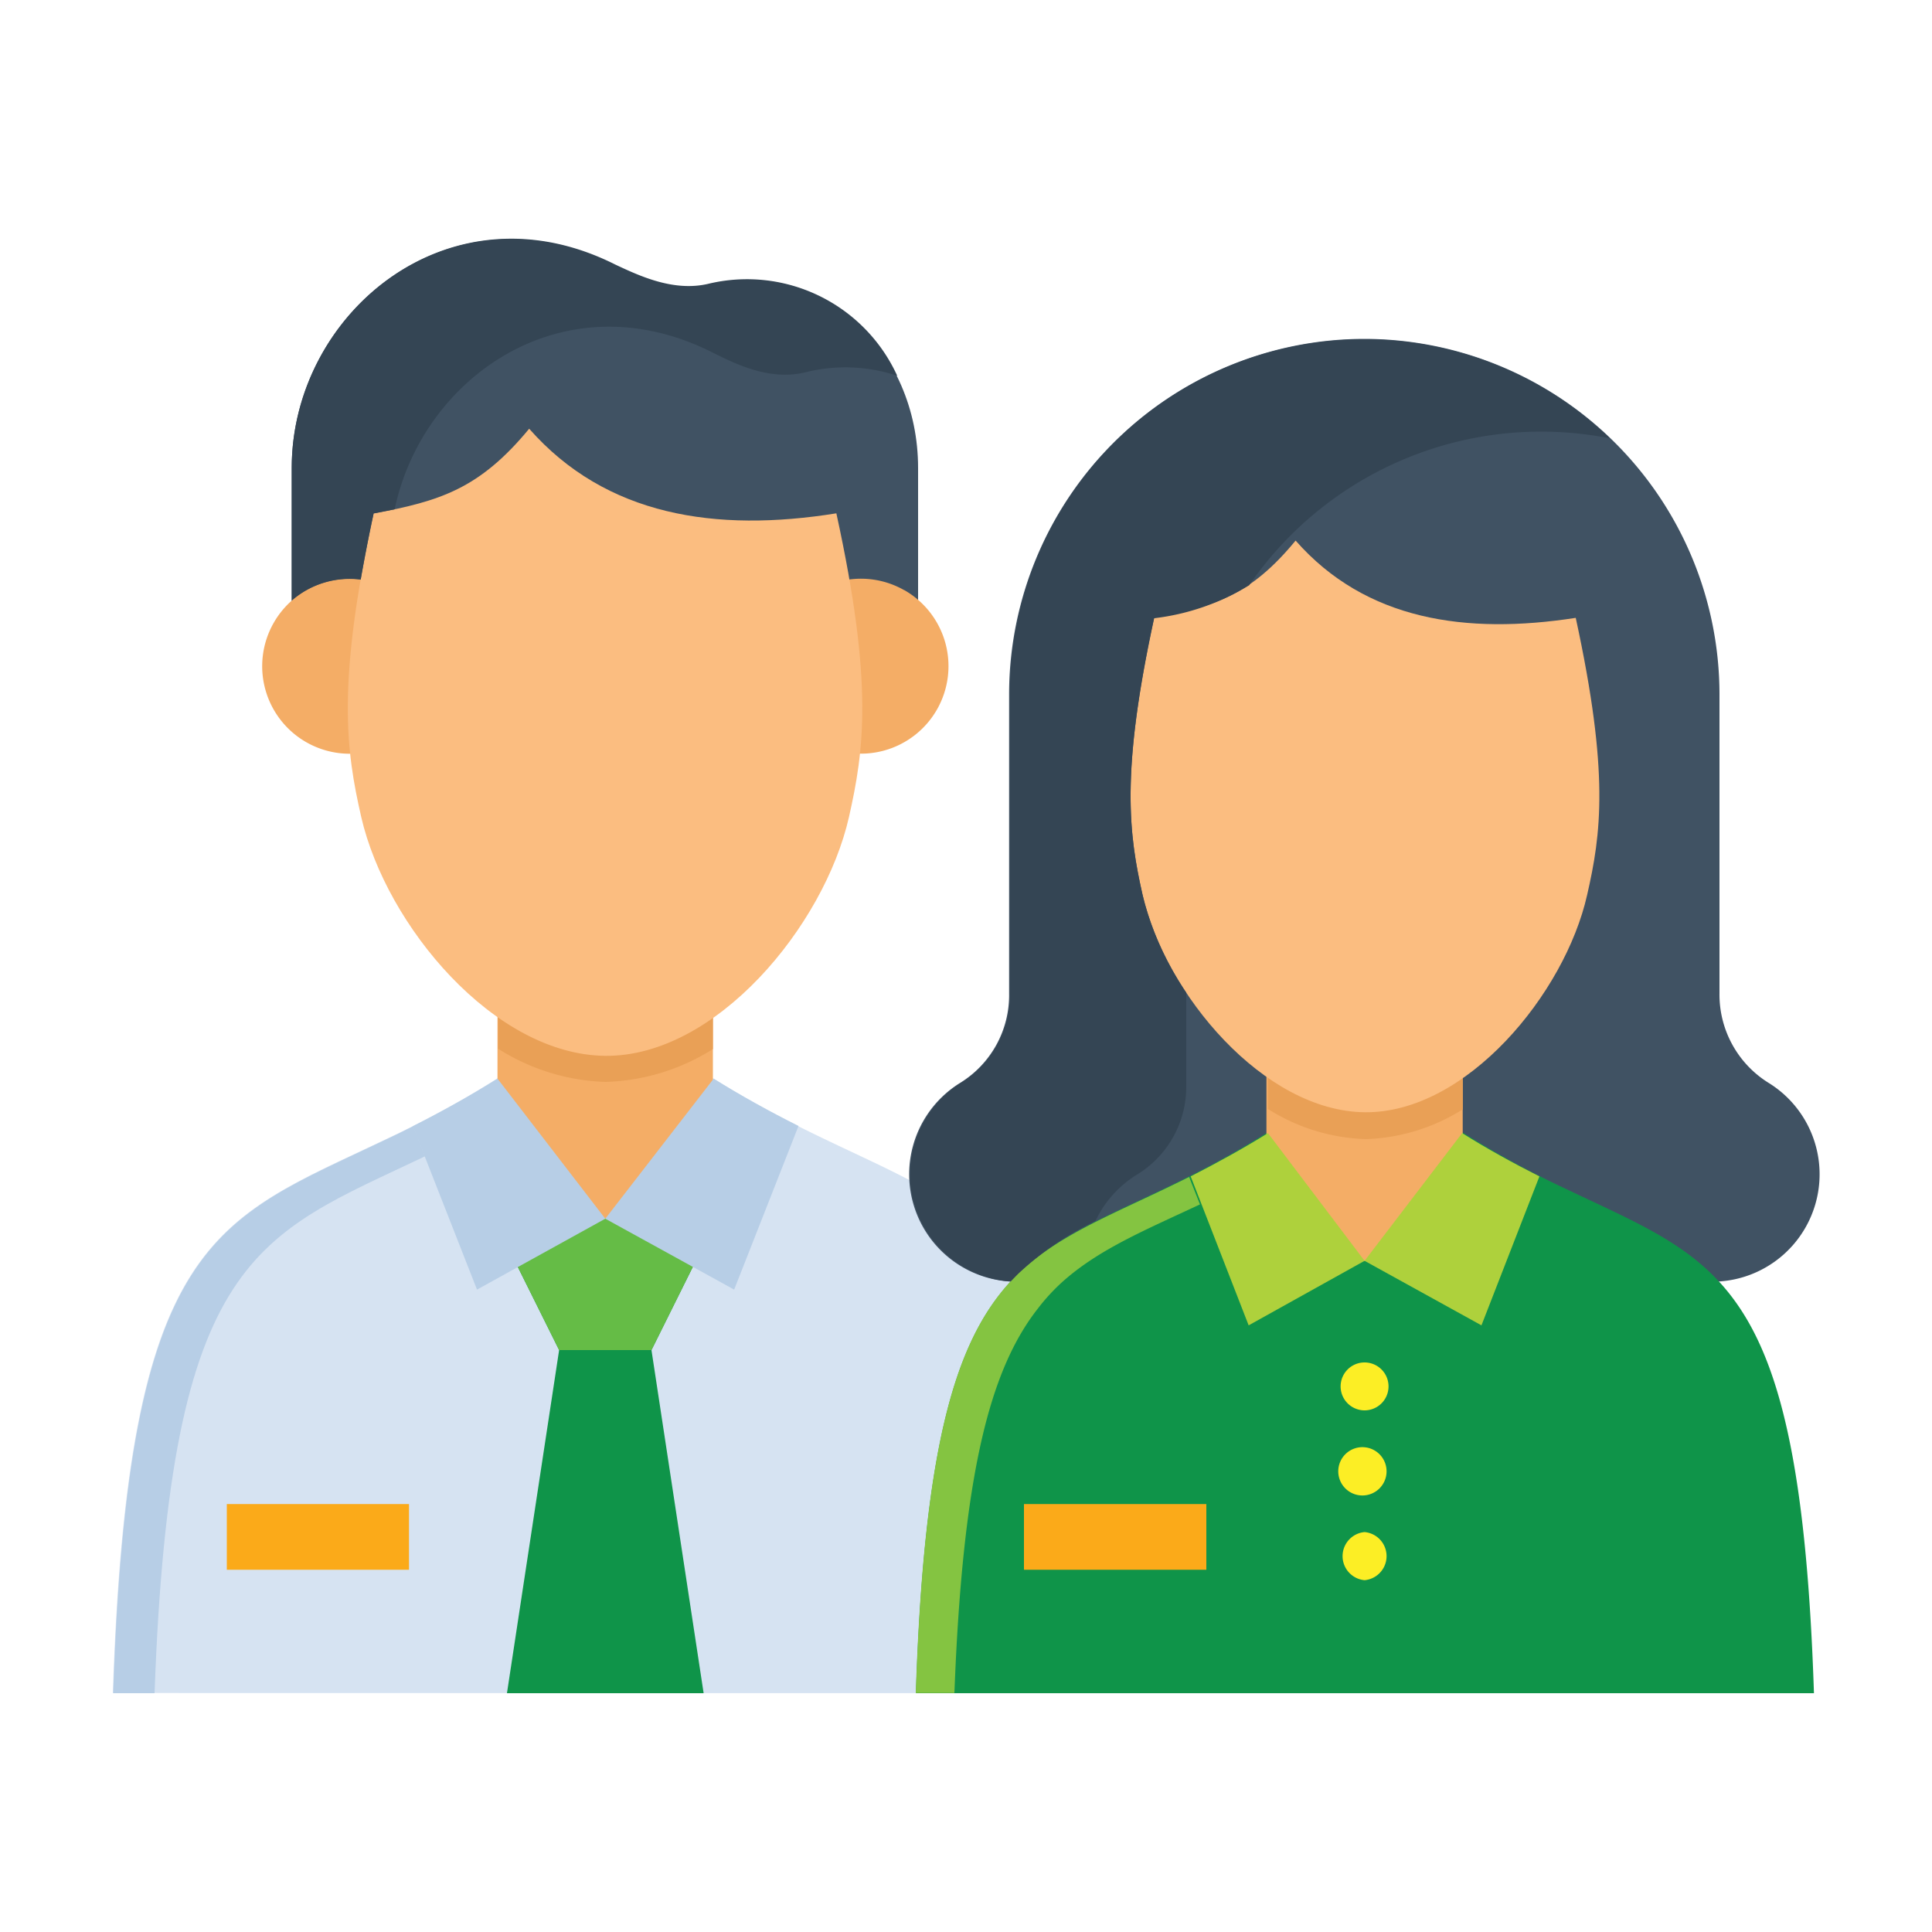
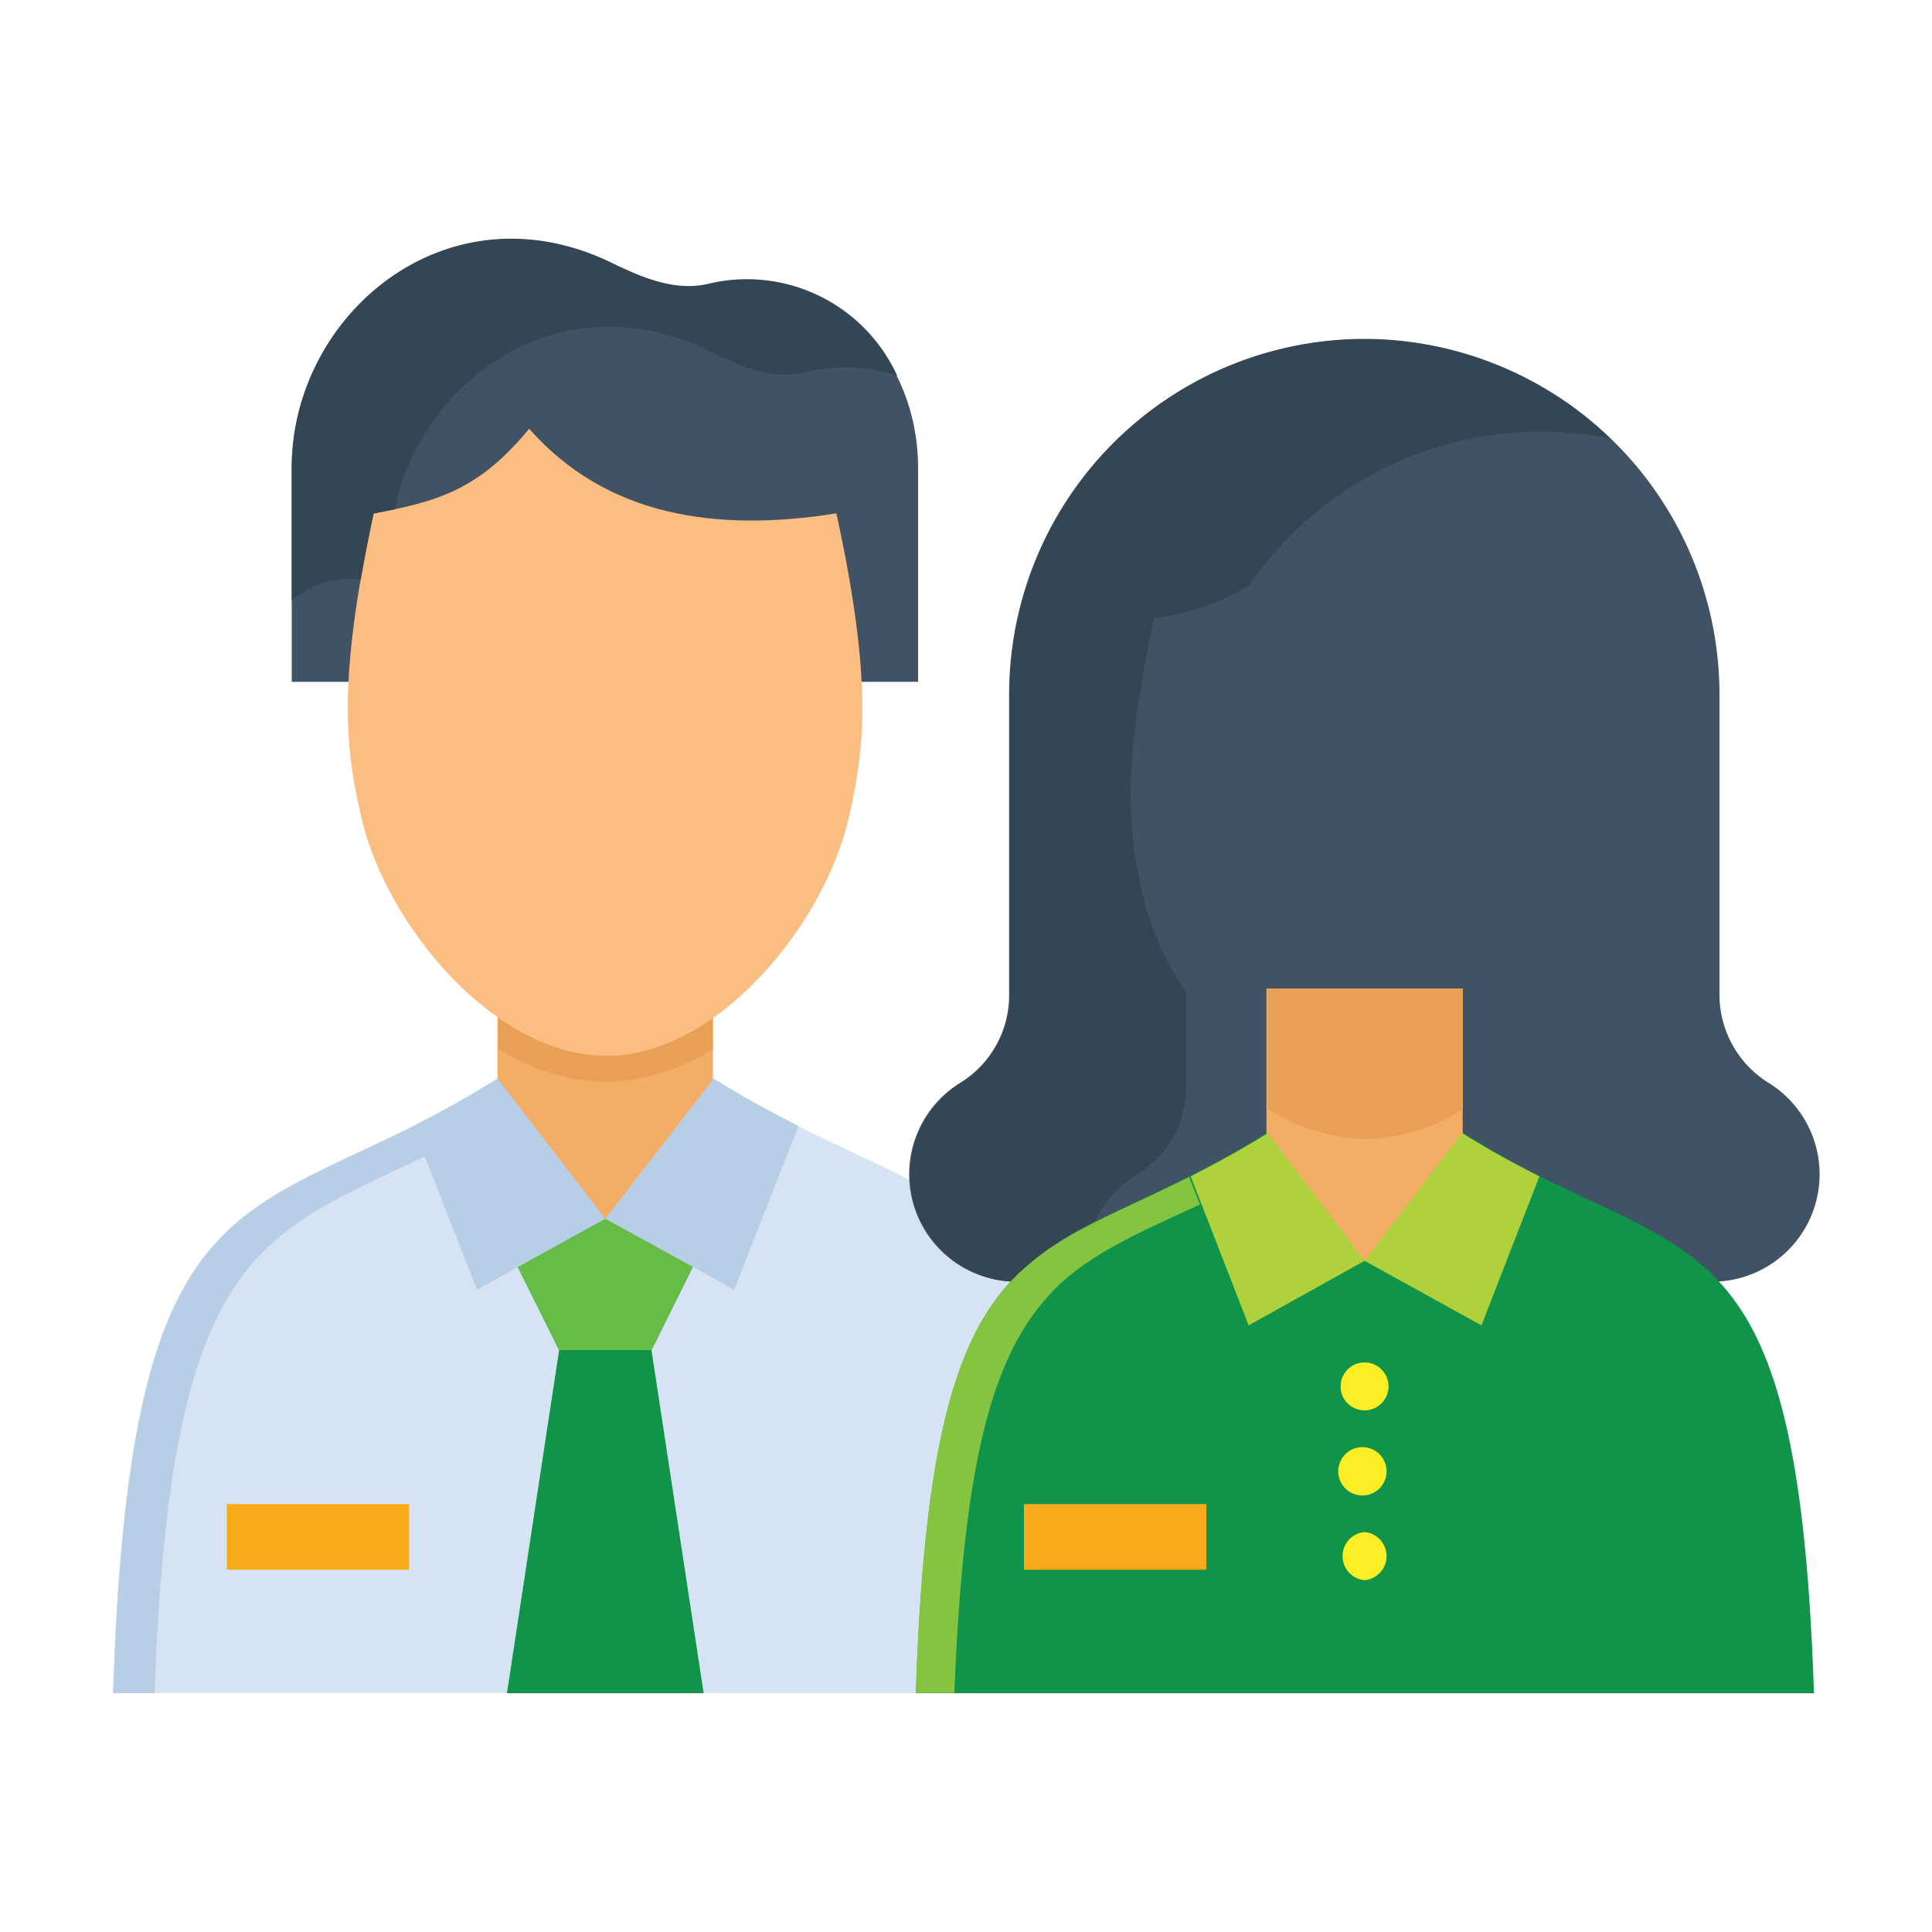
<svg xmlns="http://www.w3.org/2000/svg" id="Layer_1" data-name="Layer 1" viewBox="0 0 100 100">
  <defs>
    <style>.cls-1{fill:#d6e3f2;}.cls-1,.cls-11,.cls-13,.cls-14,.cls-2,.cls-3,.cls-4,.cls-5,.cls-6,.cls-7,.cls-8{fill-rule:evenodd;}.cls-10,.cls-2{fill:#f4ad66;}.cls-3{fill:#0f9449;}.cls-4{fill:#65bc46;}.cls-5{fill:#405263;}.cls-6{fill:#b7cee6;}.cls-7{fill:#e9a056;}.cls-8{fill:#fbbd80;}.cls-9{fill:#fbaa19;}.cls-11{fill:#aed13c;}.cls-12{fill:#fcee25;}.cls-13{fill:#344554;}.cls-14{fill:#84c441;}</style>
  </defs>
  <path class="cls-1" d="M56.81,87.64C55.82,57.86,49,64.35,35,54.55H27.66A51.48,51.48,0,0,1,19.9,59c-8.79,4.2-13.28,5-14.06,28.63Z" />
  <path class="cls-2" d="M25.75,47.62H36.9v12.6a5.58,5.58,0,0,1-11.15,0h0Z" />
  <path class="cls-3" d="M26.24,87.64l2.7-17.76-3.38-6.8H37.1l-3.38,6.8,2.7,17.76Z" />
-   <path class="cls-4" d="M28.94,69.88l-3.38-6.8H37.1l-3.38,6.8Z" />
+   <path class="cls-4" d="M28.94,69.88l-3.38-6.8H37.1l-3.38,6.8" />
  <path class="cls-5" d="M15.1,35.29H47.52V24.22c0-6.09-4.93-10.89-10.86-9.49-1.79.42-3.54-.4-4.82-1C23.24,9.37,15.1,16.25,15.1,24.22Z" />
-   <path class="cls-2" d="M46.8,30.54a4.53,4.53,0,1,1-6.18,1.71h0a4.53,4.53,0,0,1,6.17-1.71h0Zm-26.47,0a4.53,4.53,0,1,1-6.17,1.71h0a4.52,4.52,0,0,1,6.16-1.71h0Z" />
  <path class="cls-6" d="M31.33,63.08l-6.64,3.67-3.32-8.46c1.46-.74,3-1.59,4.38-2.46Z" />
  <path class="cls-6" d="M31.33,63.08,38,66.75l3.33-8.47c-1.47-.74-3-1.58-4.39-2.45Z" />
  <path class="cls-7" d="M36.9,54.3A11,11,0,0,1,31.33,56h0a11,11,0,0,1-5.55-1.72V47.62H36.9Z" />
  <path class="cls-8" d="M19.34,26.57c-1.92,8.84-1.43,12.27-.64,15.73C20,47.92,25.58,54.59,31.32,54.65S42.66,47.92,43.94,42.3c.78-3.46,1.28-6.89-.65-15.73-6.24,1-11.92.14-15.9-4.38-2.59,3.14-4.65,3.74-8,4.38Z" />
  <path class="cls-9" d="M11.74,77.85h9.43v3.4H11.74Z" />
  <path class="cls-5" d="M70.63,17.54A18.41,18.41,0,0,1,89,35.9V51.42a5.38,5.38,0,0,0,2.56,4.64,5.56,5.56,0,0,1-3,10.28H52.68a5.56,5.56,0,0,1-3-10.28,5.33,5.33,0,0,0,2.55-4.64V35.9A18.41,18.41,0,0,1,70.63,17.54Z" />
  <path class="cls-3" d="M47.41,87.64c.89-27.15,7.17-21.23,19.88-30.15H74a48.21,48.21,0,0,0,7.08,4.06c8,3.83,12.1,4.57,12.81,26.09Z" />
  <path class="cls-10" d="M65.55,51.17H75.71V65.26H65.55Z" />
  <path class="cls-11" d="M70.63,65.26l6.05,3.34,3-7.71c-1.33-.67-2.73-1.44-4-2.24Z" />
  <path class="cls-11" d="M70.63,65.26l-6,3.34-3-7.71c1.33-.68,2.73-1.45,4-2.24Z" />
  <path class="cls-7" d="M75.71,57.42a10,10,0,0,1-5,1.54h0a10,10,0,0,1-5.08-1.56V51.17H75.71Z" />
-   <path class="cls-8" d="M59.73,32C58,40,58.43,43.17,59.14,46.32c1.17,5.12,6.27,11.2,11.51,11.25S81,51.44,82.15,46.32c.72-3.15,1.16-6.28-.59-14.34-5.68.88-10.87.13-14.5-4-2.35,2.86-4.23,3.42-7.33,4Z" />
  <path class="cls-9" d="M53,77.85h9.44v3.4H53Z" />
  <path class="cls-12" d="M70.63,73a1.24,1.24,0,1,1,0-2.48h0a1.24,1.24,0,0,1,0,2.48h0Zm0,8.79a1.25,1.25,0,0,1,0-2.49h0a1.25,1.25,0,0,1,0,2.49h0Zm0-4.39a1.25,1.25,0,1,1,0-2.49h0a1.25,1.25,0,0,1,0,2.49h0Z" />
  <path class="cls-13" d="M20.43,26.35c1.44-6.84,8.77-12,16.48-8.09,1.28.64,3,1.46,4.82,1a8.48,8.48,0,0,1,4.71.19,8.55,8.55,0,0,0-9.78-4.76c-1.79.42-3.54-.4-4.82-1C23.24,9.37,15.1,16.24,15.1,24.22v6.86A4.59,4.59,0,0,1,18.67,30c.18-1,.4-2.18.67-3.43l1.09-.21Z" />
  <path class="cls-6" d="M8,87.64C8.82,64.85,13.3,64,22,59.85l-.61-1.56q-.74.38-1.47.72c-8.79,4.2-13.28,5-14.06,28.63Z" />
  <path class="cls-14" d="M55,66.34c1.88-1.68,4.25-2.66,7.11-4l-.56-1.42c-3.69,1.85-6.63,2.87-8.85,5-.13.12-.26.26-.39.4-2.89,3.13-4.49,8.59-4.91,21.31h2c.43-11.35,1.84-16.74,4.32-19.9A10.24,10.24,0,0,1,55,66.34Z" />
  <path class="cls-13" d="M61.4,56.2V51.38a15.68,15.68,0,0,1-2.26-5.06C58.43,43.17,58,40,59.74,32a12.07,12.07,0,0,0,4.92-1.71,18.33,18.33,0,0,1,18.67-7.6A18.34,18.34,0,0,0,52.27,35.9V51.42a5.33,5.33,0,0,1-2.55,4.64,5.6,5.6,0,0,0-2.61,4.71c0,.12,0,.23,0,.35a5.6,5.6,0,0,0,5.2,5.21l.39-.4a15.91,15.91,0,0,1,4-2.73,5.66,5.66,0,0,1,2.08-2.36A5.32,5.32,0,0,0,61.4,56.2Z" />
</svg>